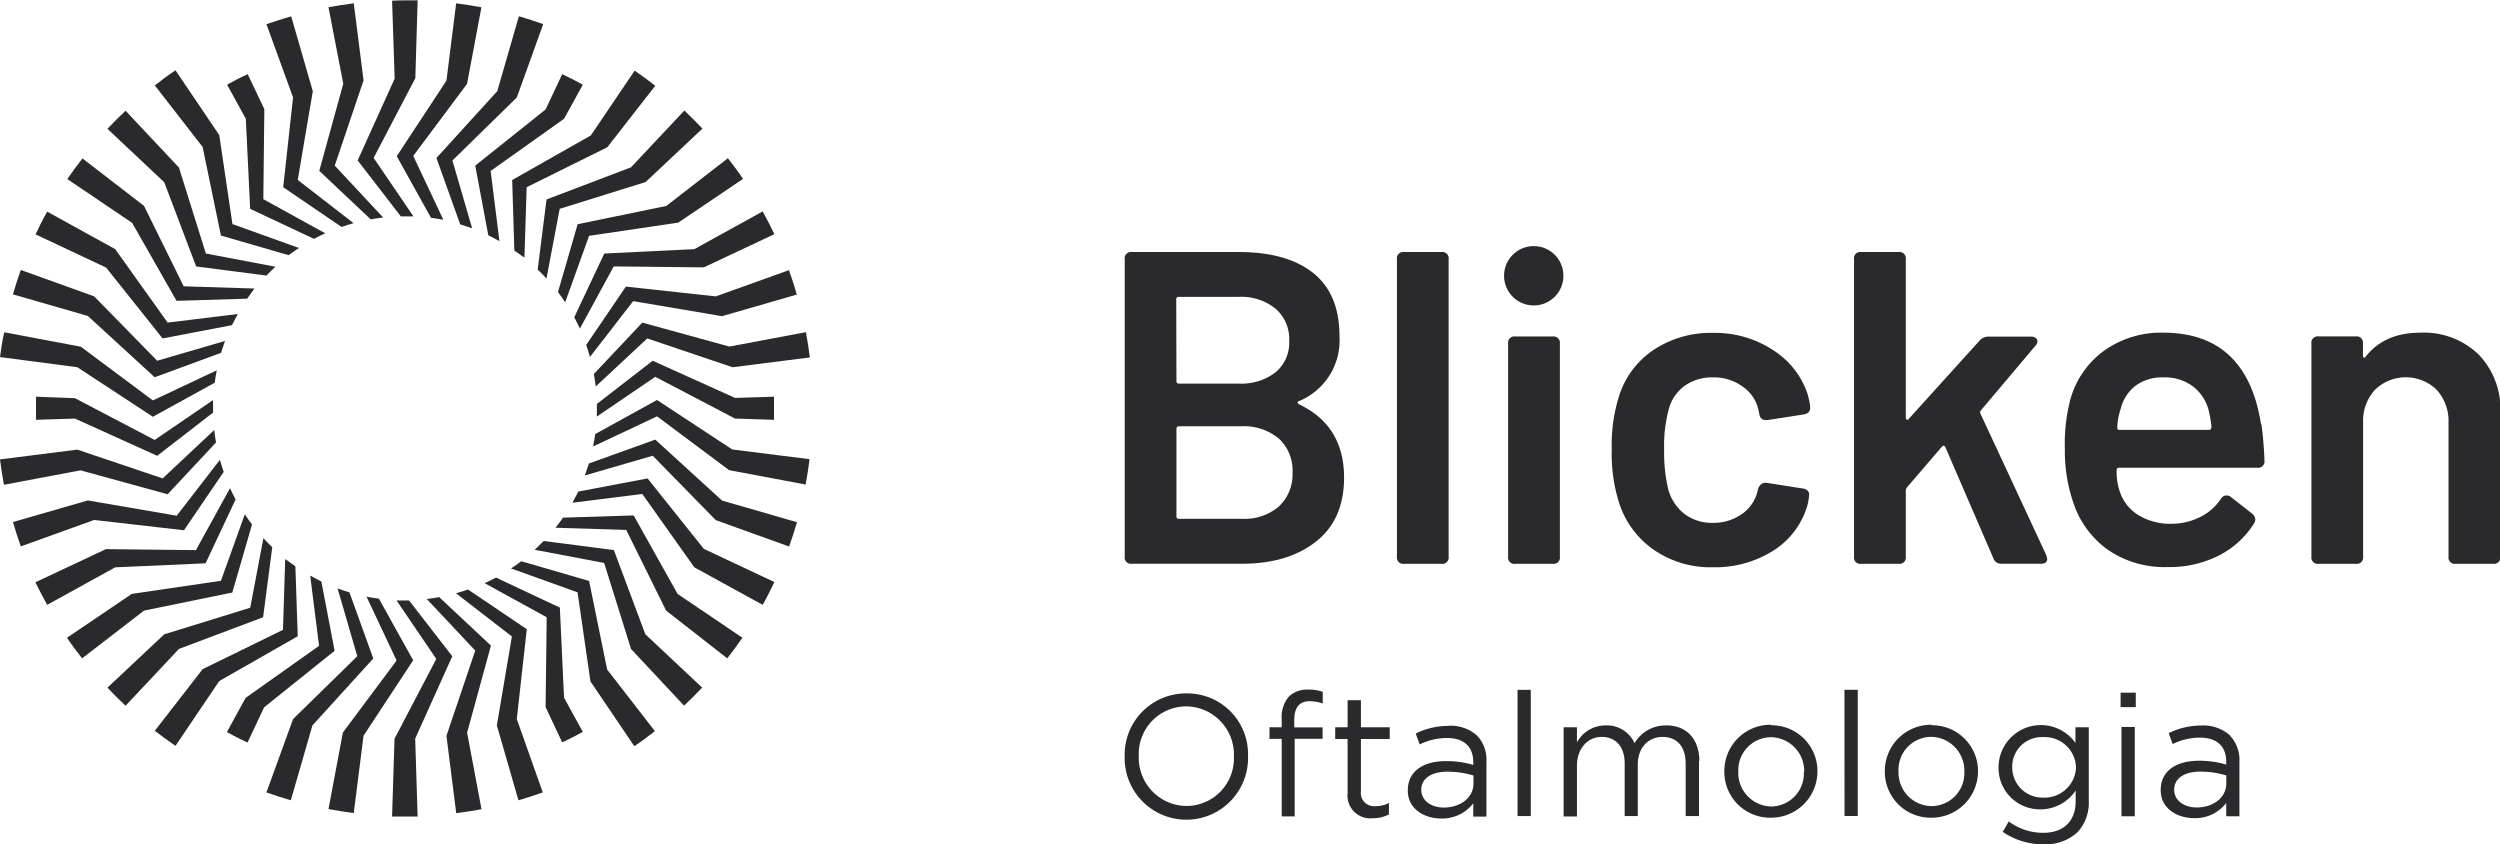
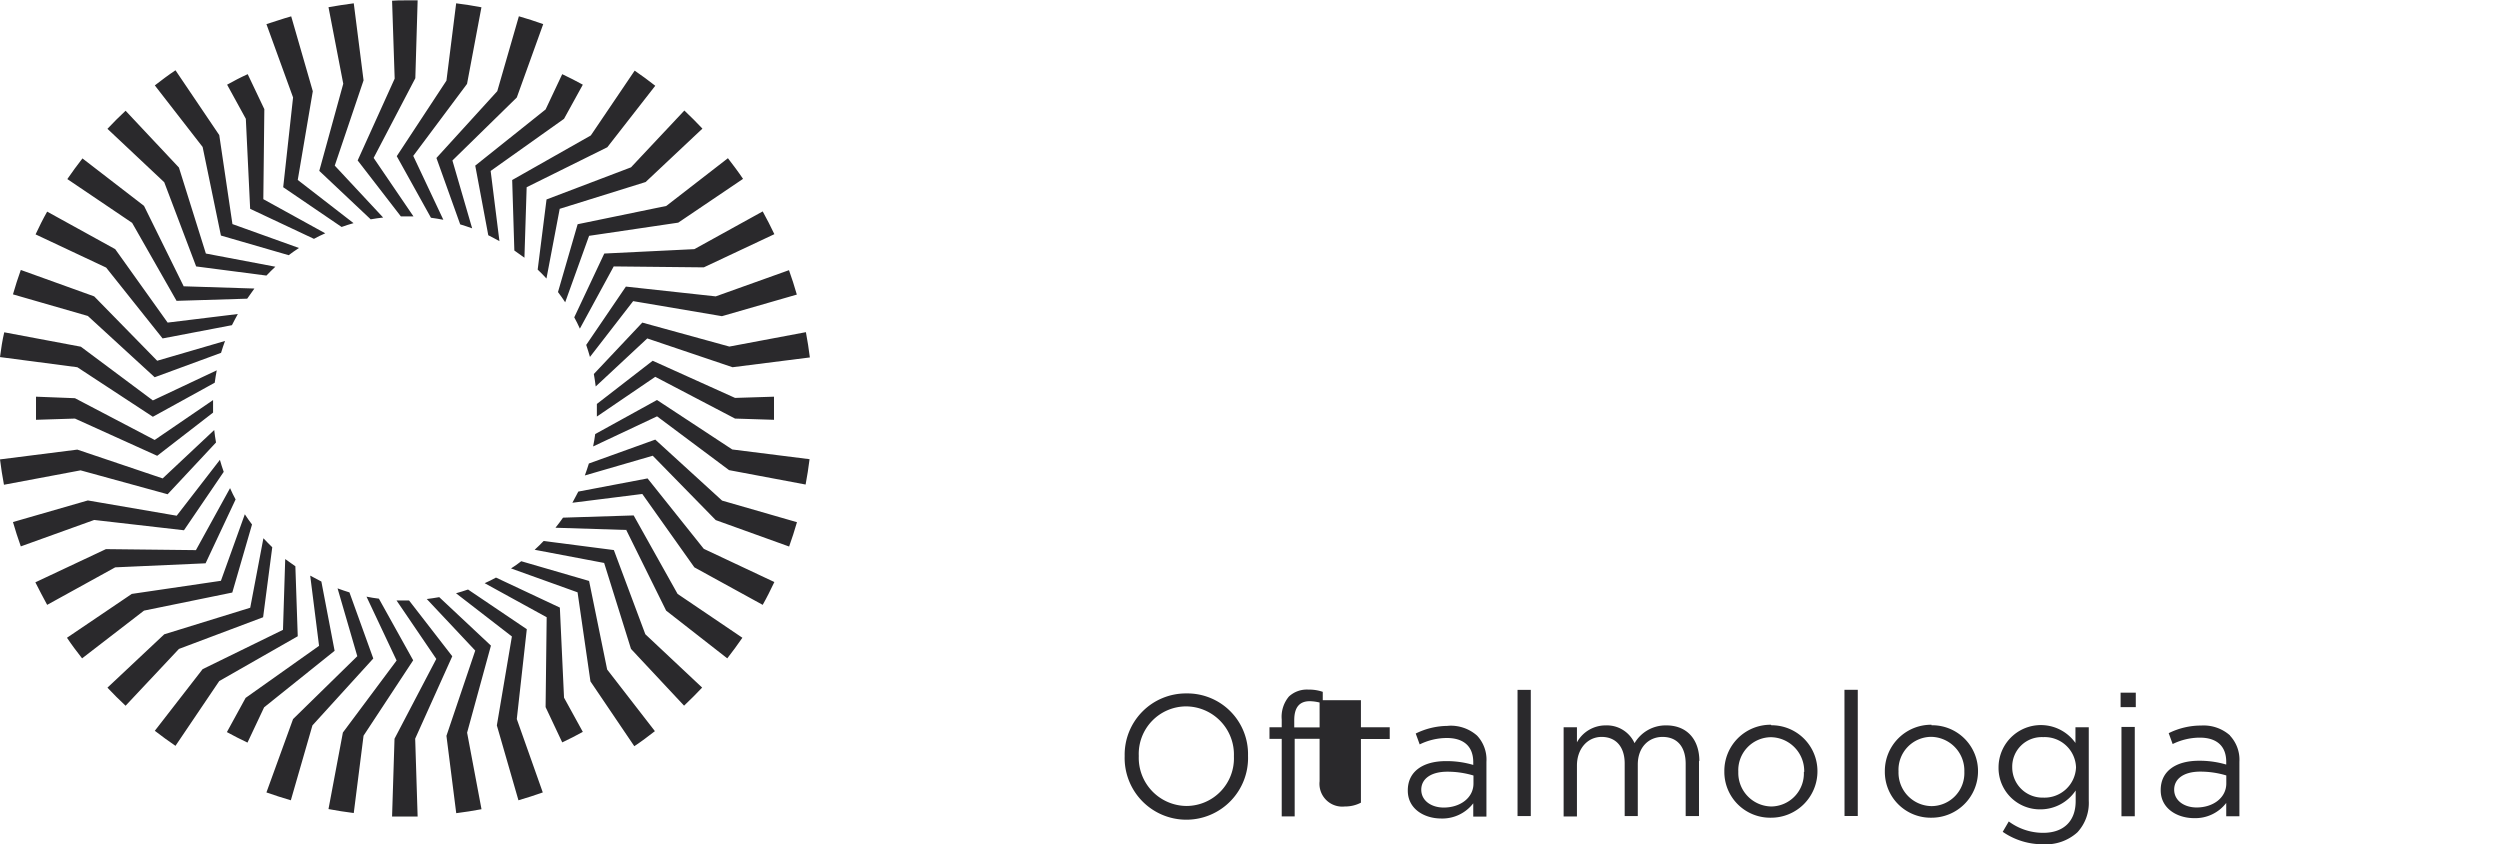
<svg xmlns="http://www.w3.org/2000/svg" viewBox="0 0 347.19 117.28">
  <defs>
    <style>.cls-1{fill:#2a292c;}</style>
  </defs>
  <title>Logo horizontal (2)</title>
  <g id="Layer_2" data-name="Layer 2">
    <g id="Positiva">
      <g id="Logo_horizontal" data-name="Logo horizontal">
-         <path id="Tagline" class="cls-1" d="M164.78,96.3a8.51,8.51,0,0,0-8.59,8.69V105a8.57,8.57,0,1,0,17.13-.05v0A8.43,8.43,0,0,0,164.78,96.3Zm6.58,8.74a6.61,6.61,0,0,1-6.58,6.89,6.69,6.69,0,0,1-6.63-6.94v0a6.6,6.6,0,0,1,6.58-6.89,6.69,6.69,0,0,1,6.63,6.94Zm10.34-9.27a5.76,5.76,0,0,1,2,.31v1.61a6.25,6.25,0,0,0-1.8-.31c-1.44,0-2.16.86-2.16,2.64v1h3.94v1.58H179.8v10.78H178V102.61h-1.7V101H178V99.92A4.38,4.38,0,0,1,179,96.73,3.65,3.65,0,0,1,181.7,95.77ZM189,101H193v1.63H189v7.25a1.84,1.84,0,0,0,2.09,2.07,3.82,3.82,0,0,0,1.8-.44v1.59a4.71,4.71,0,0,1-2.23.53,3.17,3.17,0,0,1-3.51-3.51v-7.49h-1.72V101h1.72V97.24H189Zm12.12-.19a10.1,10.1,0,0,0-4.51,1.06l.55,1.51a8.62,8.62,0,0,1,3.77-.89c2.33,0,3.67,1.15,3.67,3.36v.38a13,13,0,0,0-3.79-.53c-3.14,0-5.3,1.4-5.3,4.06v.05c0,2.54,2.3,3.86,4.63,3.86a5.41,5.41,0,0,0,4.46-2.11v1.85h1.83V105.8a4.87,4.87,0,0,0-1.3-3.64A5.51,5.51,0,0,0,201.16,100.79Zm3.51,8c0,2-1.85,3.34-4.13,3.34-1.68,0-3.12-.92-3.12-2.48v0c0-1.49,1.32-2.5,3.62-2.5a12.58,12.58,0,0,1,3.63.53Zm6.12-13h1.84v17.52h-1.84Zm25.2,9.84v7.68h-1.85v-7.25c0-2.4-1.2-3.74-3.22-3.74-1.87,0-3.43,1.39-3.43,3.84v7.15h-1.82v-7.3c0-2.33-1.23-3.69-3.2-3.69S219,104,219,106.31v7.08h-1.85V101H219v2.09a4.53,4.53,0,0,1,4-2.35,4.21,4.21,0,0,1,4,2.47,5,5,0,0,1,4.37-2.47C234.23,100.72,236,102.64,236,105.71Zm10-5a6.41,6.41,0,0,0-6.48,6.48v0a6.36,6.36,0,0,0,6.43,6.43,6.44,6.44,0,0,0,6.5-6.48v0A6.37,6.37,0,0,0,246,100.72Zm4.56,6.53A4.58,4.58,0,0,1,246,112a4.66,4.66,0,0,1-4.59-4.82v0a4.58,4.58,0,0,1,4.54-4.8,4.7,4.7,0,0,1,4.61,4.85Zm5.64-11.38H258v17.52h-1.84Zm12.09,4.85a6.42,6.42,0,0,0-6.48,6.48v0a6.36,6.36,0,0,0,6.43,6.43,6.45,6.45,0,0,0,6.51-6.48v0A6.37,6.37,0,0,0,268.24,100.72Zm4.56,6.53a4.58,4.58,0,0,1-4.56,4.77,4.65,4.65,0,0,1-4.58-4.82v0a4.57,4.57,0,0,1,4.53-4.8,4.69,4.69,0,0,1,4.61,4.85Zm15.43-4a5.88,5.88,0,0,0-10.68,3.36v.05a5.74,5.74,0,0,0,5.84,5.81,5.88,5.88,0,0,0,4.87-2.62v1.47c0,2.9-1.78,4.41-4.51,4.41a8,8,0,0,1-4.78-1.58l-.84,1.44a9.76,9.76,0,0,0,5.64,1.73,6.51,6.51,0,0,0,4.73-1.66,6,6,0,0,0,1.58-4.39V101h-1.85Zm.08,3.39a4.38,4.38,0,0,1-4.56,4.2,4.2,4.2,0,0,1-4.3-4.23v0a4.1,4.1,0,0,1,4.3-4.17,4.35,4.35,0,0,1,4.56,4.2Zm6.19-10.37h2.11v2H294.5Zm.12,4.75h1.85v12.41h-1.85Zm15.07,1.18a5.51,5.51,0,0,0-4-1.37,10.1,10.1,0,0,0-4.51,1.06l.55,1.51a8.59,8.59,0,0,1,3.77-.89c2.33,0,3.67,1.15,3.67,3.36v.38a13,13,0,0,0-3.79-.53c-3.15,0-5.31,1.4-5.31,4.06v.05c0,2.54,2.31,3.86,4.64,3.86a5.41,5.41,0,0,0,4.46-2.11v1.85H311V105.8A4.9,4.9,0,0,0,309.69,102.16Zm-.51,6.67c0,2-1.84,3.34-4.12,3.34-1.68,0-3.12-.92-3.12-2.48v0c0-1.49,1.32-2.5,3.62-2.5a12.51,12.51,0,0,1,3.62.53Z" />
-         <path id="Lettering" class="cls-1" d="M201.18,36V77.3a.88.88,0,0,1-1,1H195a.88.88,0,0,1-1-1V36a.88.88,0,0,1,1-1h5.19A.88.88,0,0,1,201.18,36ZM186.66,66.31q0,5.86-3.92,8.92t-10.22,3.06H157.2a.87.87,0,0,1-1-1V36a.87.87,0,0,1,1-1H172q6.72,0,10.37,2.91t3.65,8.77a9.12,9.12,0,0,1-5.56,9c-.17,0-.25.12-.25.22s.08.2.25.28Q186.65,59.14,186.66,66.31ZM163.38,52.9a.32.32,0,0,0,.37.37H172a7.77,7.77,0,0,0,5.15-1.57,5.36,5.36,0,0,0,1.89-4.36,5.6,5.6,0,0,0-1.89-4.47A7.58,7.58,0,0,0,172,41.23h-8.28a.32.32,0,0,0-.37.37ZM179.5,65.63a6,6,0,0,0-1.91-4.73,7.56,7.56,0,0,0-5.19-1.7h-8.65a.33.33,0,0,0-.37.37V71.68a.32.32,0,0,0,.37.37h8.77a7.28,7.28,0,0,0,5.1-1.73A6.07,6.07,0,0,0,179.5,65.63Zm36.13-18.9h-5.19a.87.87,0,0,0-1,1V77.3a.87.87,0,0,0,1,1h5.19a.88.88,0,0,0,1-1V47.72A.88.88,0,0,0,215.63,46.73Zm59.42,10.74a.4.4,0,0,1,.06-.49l7.59-9a.81.81,0,0,0,.25-.62.54.54,0,0,0-.25-.43,1,1,0,0,0-.61-.18h-5.93a1.58,1.58,0,0,0-1.24.55L265.1,58.15c-.08.13-.17.17-.28.13s-.15-.15-.15-.31V36a.88.88,0,0,0-1-1h-5.19a.87.87,0,0,0-1,1V77.3a.87.87,0,0,0,1,1h5.19a.88.88,0,0,0,1-1V68.1a.74.74,0,0,1,.18-.43l4.82-5.62c.21-.21.37-.19.5.06l6.67,15.44a1.11,1.11,0,0,0,1.11.74h5.5c.57,0,.86-.23.86-.68l-.12-.49Zm39,1.42a48.8,48.8,0,0,1,.43,5.07.88.88,0,0,1-1,1H294.32a.32.32,0,0,0-.37.37,8.26,8.26,0,0,0,.37,2.72,6.05,6.05,0,0,0,2.59,3.45,8.56,8.56,0,0,0,4.76,1.24,8.89,8.89,0,0,0,4-1,7.45,7.45,0,0,0,2.75-2.44.9.9,0,0,1,.8-.49.94.94,0,0,1,.56.18l3,2.35a1.21,1.21,0,0,1,.43.8,1.14,1.14,0,0,1-.18.56,12.49,12.49,0,0,1-4.88,4.45,15.19,15.19,0,0,1-7.1,1.6,13.93,13.93,0,0,1-8.19-2.31A13,13,0,0,1,288,70a22.14,22.14,0,0,1-1.24-7.66,24.27,24.27,0,0,1,.68-6.54,12.48,12.48,0,0,1,4.63-7,13.62,13.62,0,0,1,8.4-2.6Q312,46.23,314,58.89Zm-6.92.44a18.3,18.3,0,0,0-.37-2.23,6.08,6.08,0,0,0-2.19-3.42,6.48,6.48,0,0,0-4.11-1.27,6.25,6.25,0,0,0-3.86,1.14,5.75,5.75,0,0,0-2.07,3.18,9,9,0,0,0-.49,2.6c0,.24.06.37.31.37h12.41A.33.33,0,0,0,307.1,59.33ZM344.19,49.2a10.94,10.94,0,0,0-8.06-3q-5,0-7.6,3.34-.12.18-.24.12c-.09,0-.13-.14-.13-.31V47.72a.88.88,0,0,0-1-1H322a.88.88,0,0,0-1,1V77.3a.88.88,0,0,0,1,1h5.18a.88.88,0,0,0,1-1V58.71a6.38,6.38,0,0,1,1.64-4.57,6.15,6.15,0,0,1,8.58,0,6.45,6.45,0,0,1,1.64,4.6V77.3a.88.88,0,0,0,1,1h5.19a.88.88,0,0,0,1-1v-20A10.84,10.84,0,0,0,344.19,49.2Zm-97.92-.56a14.75,14.75,0,0,0-8.4-2.41,14.33,14.33,0,0,0-8.25,2.38,12,12,0,0,0-4.79,6.46,22.5,22.5,0,0,0-1,7.28,22.65,22.65,0,0,0,1,7.41,12.64,12.64,0,0,0,4.82,6.58,13.86,13.86,0,0,0,8.22,2.44,15.17,15.17,0,0,0,8.4-2.31A11.06,11.06,0,0,0,251,70.2a8.32,8.32,0,0,0,.25-1.48c0-.46-.27-.75-.8-.87l-5.13-.8a.91.91,0,0,0-.77.24,1.19,1.19,0,0,0-.4.62l-.07.31a5.39,5.39,0,0,1-2.19,3.18,6.82,6.82,0,0,1-4,1.21,6.32,6.32,0,0,1-4-1.27,6.48,6.48,0,0,1-2.22-3.43,22.1,22.1,0,0,1-.56-5.49,19.29,19.29,0,0,1,.62-5.5,5.84,5.84,0,0,1,2.19-3.31,6.56,6.56,0,0,1,4-1.2A6.76,6.76,0,0,1,242,53.68a5.29,5.29,0,0,1,2.17,3.11l.18.81a.84.84,0,0,0,.87.74h.24l5.13-.8c.53-.13.8-.42.8-.87v-.25a12.14,12.14,0,0,0-.37-1.73A11.53,11.53,0,0,0,246.27,48.64ZM213,34.18a4.12,4.12,0,1,0,4.12,4.12A4.11,4.11,0,0,0,213,34.18Z" />
+         <path id="Tagline" class="cls-1" d="M164.78,96.3a8.51,8.51,0,0,0-8.59,8.69V105a8.57,8.57,0,1,0,17.13-.05v0A8.43,8.43,0,0,0,164.78,96.3Zm6.58,8.74a6.61,6.61,0,0,1-6.58,6.89,6.69,6.69,0,0,1-6.63-6.94v0a6.6,6.6,0,0,1,6.58-6.89,6.69,6.69,0,0,1,6.63,6.94Zm10.34-9.27a5.76,5.76,0,0,1,2,.31v1.61a6.25,6.25,0,0,0-1.8-.31c-1.44,0-2.16.86-2.16,2.64v1h3.94v1.58H179.8v10.78H178V102.61h-1.7V101H178V99.92A4.38,4.38,0,0,1,179,96.73,3.65,3.65,0,0,1,181.7,95.77ZM189,101H193v1.63H189v7.25v1.59a4.71,4.71,0,0,1-2.23.53,3.17,3.17,0,0,1-3.51-3.51v-7.49h-1.72V101h1.72V97.24H189Zm12.12-.19a10.1,10.1,0,0,0-4.51,1.06l.55,1.51a8.62,8.62,0,0,1,3.77-.89c2.33,0,3.67,1.15,3.67,3.36v.38a13,13,0,0,0-3.79-.53c-3.14,0-5.3,1.4-5.3,4.06v.05c0,2.54,2.3,3.86,4.63,3.86a5.41,5.41,0,0,0,4.46-2.11v1.85h1.83V105.8a4.87,4.87,0,0,0-1.3-3.64A5.51,5.51,0,0,0,201.16,100.79Zm3.51,8c0,2-1.85,3.34-4.13,3.34-1.68,0-3.12-.92-3.12-2.48v0c0-1.49,1.32-2.5,3.62-2.5a12.58,12.58,0,0,1,3.63.53Zm6.12-13h1.84v17.52h-1.84Zm25.2,9.84v7.68h-1.85v-7.25c0-2.4-1.2-3.74-3.22-3.74-1.87,0-3.43,1.39-3.43,3.84v7.15h-1.82v-7.3c0-2.33-1.23-3.69-3.2-3.69S219,104,219,106.31v7.08h-1.85V101H219v2.09a4.53,4.53,0,0,1,4-2.35,4.21,4.21,0,0,1,4,2.47,5,5,0,0,1,4.37-2.47C234.23,100.72,236,102.64,236,105.71Zm10-5a6.41,6.41,0,0,0-6.48,6.48v0a6.36,6.36,0,0,0,6.43,6.43,6.44,6.44,0,0,0,6.5-6.48v0A6.37,6.37,0,0,0,246,100.72Zm4.56,6.53A4.58,4.58,0,0,1,246,112a4.66,4.66,0,0,1-4.59-4.82v0a4.58,4.58,0,0,1,4.54-4.8,4.7,4.7,0,0,1,4.61,4.85Zm5.64-11.38H258v17.52h-1.84Zm12.09,4.85a6.42,6.42,0,0,0-6.48,6.48v0a6.36,6.36,0,0,0,6.43,6.43,6.45,6.45,0,0,0,6.51-6.48v0A6.37,6.37,0,0,0,268.24,100.72Zm4.56,6.53a4.58,4.58,0,0,1-4.56,4.77,4.65,4.65,0,0,1-4.58-4.82v0a4.57,4.57,0,0,1,4.53-4.8,4.69,4.69,0,0,1,4.61,4.85Zm15.43-4a5.88,5.88,0,0,0-10.68,3.36v.05a5.74,5.74,0,0,0,5.84,5.81,5.88,5.88,0,0,0,4.87-2.62v1.47c0,2.9-1.78,4.41-4.51,4.41a8,8,0,0,1-4.78-1.58l-.84,1.44a9.76,9.76,0,0,0,5.64,1.73,6.51,6.51,0,0,0,4.73-1.66,6,6,0,0,0,1.58-4.39V101h-1.85Zm.08,3.39a4.38,4.38,0,0,1-4.56,4.2,4.2,4.2,0,0,1-4.3-4.23v0a4.1,4.1,0,0,1,4.3-4.17,4.35,4.35,0,0,1,4.56,4.2Zm6.19-10.37h2.11v2H294.5Zm.12,4.75h1.85v12.41h-1.85Zm15.07,1.18a5.51,5.51,0,0,0-4-1.37,10.1,10.1,0,0,0-4.51,1.06l.55,1.51a8.59,8.59,0,0,1,3.77-.89c2.33,0,3.67,1.15,3.67,3.36v.38a13,13,0,0,0-3.79-.53c-3.15,0-5.31,1.4-5.31,4.06v.05c0,2.54,2.31,3.86,4.64,3.86a5.41,5.41,0,0,0,4.46-2.11v1.85H311V105.8A4.9,4.9,0,0,0,309.69,102.16Zm-.51,6.67c0,2-1.84,3.34-4.12,3.34-1.68,0-3.12-.92-3.12-2.48v0c0-1.49,1.32-2.5,3.62-2.5a12.51,12.51,0,0,1,3.62.53Z" />
        <path id="Symbol" class="cls-1" d="M55.1,21.69,62,11.2,63.35.46c1.18.15,2.35.33,3.51.55l-2,10.64-7.47,10,4.18,8.87c-.56-.11-1.14-.2-1.72-.28Zm-5.43.59,6,7.77.59,0c.39,0,.77,0,1.16,0l-5.53-8.12,5.79-11.07L58,.05c-.59,0-1.18,0-1.77,0s-1.19,0-1.78.05l.36,10.82Zm1.81,8.18c.58-.1,1.15-.19,1.73-.25L46.49,23l4-11.84L49.13.46C48,.61,46.78.79,45.62,1l2.05,10.63-3.33,12.1ZM39.33,26l8.11,5.52c.54-.2,1.1-.37,1.66-.53l-7.75-6,2.09-12.32-3-10.4C39.28,2.59,38.15,3,37,3.35l3.7,10.18Zm-4.59,3,8.86,4.17c.52-.28,1-.53,1.57-.77l-8.6-4.74.14-12.5L34.4,10.3c-1,.45-1.93.94-2.86,1.46l2.6,4.74Zm-4.06,3.71,9.41,2.73c.47-.35.94-.69,1.43-1l-9.24-3.32L30.45,18.76l-6.08-9c-1,.67-1.93,1.37-2.87,2.1l6.64,8.55ZM27.24,37,37,38.27c.4-.42.81-.83,1.24-1.23l-9.65-1.83L24.85,23.27l-7.41-7.89c-.87.81-1.71,1.65-2.52,2.51l7.89,7.42Zm-2.72,4.78,9.81-.3c.33-.48.68-.95,1-1.41l-9.82-.31L20,28.59,11.45,22c-.73.94-1.43,1.89-2.1,2.87l9,6.08ZM22.58,47l9.63-1.84c.25-.52.53-1,.82-1.55L23.28,44.8,16,34.6,6.55,29.39c-.57,1-1.11,2.09-1.61,3.16l9.8,4.61Zm-1.1,5.39L30.7,49c.17-.56.35-1.11.55-1.65L21.83,50.1l-8.75-8.94L2.89,37.49c-.4,1.11-.76,2.24-1.09,3.39l10.4,3Zm-.25,5.49,8.59-4.73c.08-.58.17-1.15.28-1.72l-8.87,4.18-10-7.46-10.64-2C.33,47.24.15,48.41,0,49.59L10.74,51Zm.25,3.22-11.07-5.8L5,55.09c0,.54,0,1.07,0,1.61s0,1.07,0,1.6l5.41-.17L21.83,63.3l7.76-6c0-.19,0-.39,0-.58,0-.39,0-.78,0-1.16Zm1.8,7.54L30,61.45c-.1-.57-.19-1.15-.25-1.73l-7.16,6.72-11.85-4L0,63.8c.15,1.19.33,2.36.55,3.52l10.64-2Zm2.27,5,5.52-8.11c-.2-.55-.37-1.11-.53-1.67l-6,7.76L12.2,69.5l-10.4,3c.33,1.14.69,2.27,1.09,3.38l10.19-3.67Zm3,4.59,4.17-8.87c-.27-.51-.53-1-.77-1.57l-4.74,8.61-12.5-.14-9.8,4.61C5.44,81.91,6,83,6.55,84L16,78.79Zm3.71,4.06L35,72.84c-.35-.46-.69-.94-1-1.42l-3.32,9.24L18.3,82.48l-9,6.09c.67,1,1.37,1.93,2.1,2.86L20,84.8Zm4.28,3.43L37.81,76c-.42-.41-.83-.82-1.23-1.25l-1.83,9.65L22.81,88.09,14.92,95.5c.81.86,1.65,1.7,2.52,2.51l7.41-7.89Zm4.48-7.08c-.48-.34-.95-.68-1.41-1l-.31,9.83L28.14,92.93l-6.64,8.56c.94.72,1.89,1.43,2.87,2.09l6.08-9,10.9-6.22Zm3.61,2.12c-.52-.26-1-.54-1.55-.82l1.23,9.75-10.2,7.23-2.6,4.75c.93.51,1.89,1,2.86,1.46l2.31-4.9,9.79-7.85Zm3.9,1.51c-.56-.17-1.11-.36-1.65-.56l2.74,9.42L40.7,99.86,37,110.05c1.12.4,2.25.75,3.39,1.09l3-10.4,8.45-9.29Zm4.09.87c-.58-.07-1.15-.16-1.72-.28l4.18,8.87-7.46,10-2,10.63c1.16.22,2.33.4,3.51.55l1.36-10.74L57.38,91.7Zm10.19,8-6-7.75h-.58c-.39,0-.78,0-1.16,0l5.52,8.12-5.8,11.08-.34,10.81c.59,0,1.18,0,1.78,0s1.18,0,1.77,0l-.34-10.82ZM61,82.93c-.57.1-1.15.19-1.73.26L66,90.35l-4,11.84,1.36,10.74c1.18-.15,2.35-.33,3.51-.55l-2-10.63,3.31-12.09Zm12.16,4.45L65,81.87c-.55.19-1.11.36-1.67.52l7.76,6L69,100.74l3,10.4c1.14-.34,2.27-.69,3.38-1.09L71.77,99.86Zm4.59-3-8.87-4.17c-.51.28-1,.53-1.57.78l8.61,4.73L75.77,98.2l2.31,4.9c1-.46,1.92-.95,2.86-1.46l-2.61-4.75Zm4.06-3.7-9.42-2.74c-.46.36-.93.7-1.42,1l9.24,3.32L82,94.63l6.09,9c1-.66,1.93-1.37,2.86-2.09l-6.63-8.56Zm3.44-4.29L75.5,75.13c-.4.42-.82.83-1.25,1.22l9.65,1.83,3.73,11.94L95,98c.86-.81,1.7-1.65,2.51-2.51l-7.89-7.41ZM88,71.58l-9.81.31c-.33.48-.68.94-1.05,1.4l9.83.31,5.54,11.2L101,91.43c.72-.93,1.43-1.88,2.1-2.86l-9-6.09Zm1.93-5.14-9.62,1.83c-.26.53-.54,1-.82,1.55L89.2,68.6l7.23,10.19L105.92,84c.57-1,1.11-2.1,1.62-3.17l-9.8-4.61ZM91,61.05l-9.22,3.32c-.17.56-.36,1.11-.56,1.66l9.43-2.74,8.75,8.94,10.19,3.67c.4-1.11.76-2.24,1.09-3.38l-10.4-3Zm.24-5.5-8.58,4.73c-.08.58-.17,1.16-.29,1.72l8.88-4.18,10,7.47,10.63,2c.22-1.16.4-2.33.55-3.52l-10.74-1.35ZM91,52.33l11.08,5.8,5.41.17c0-.53,0-1.06,0-1.6s0-1.08,0-1.61l-5.41.17L90.64,50.1l-7.75,6c0,.2,0,.39,0,.59,0,.39,0,.77,0,1.16ZM89.2,44.8l-6.73,7.14c.1.57.19,1.15.26,1.73L89.89,47l11.84,4,10.74-1.36c-.15-1.18-.33-2.35-.55-3.51l-10.63,2Zm-2.28-5-5.51,8.1c.19.55.36,1.11.52,1.67l6-7.75,12.33,2.09,10.4-3c-.33-1.15-.69-2.28-1.09-3.39L99.4,41.16Zm-3-4.59-4.17,8.86c.28.52.53,1,.78,1.57L85.23,37l12.51.13,9.8-4.61c-.51-1.07-1.05-2.13-1.62-3.16L96.43,34.6Zm-3.7-4.07-2.73,9.42c.35.46.69.94,1,1.42l3.32-9.23,12.38-1.83,9-6.08c-.67-1-1.38-1.93-2.1-2.87l-8.56,6.63ZM75.9,27.7l-1.23,9.74c.42.4.83.81,1.22,1.24L77.73,29l11.93-3.72,7.89-7.42c-.81-.86-1.65-1.7-2.51-2.51l-7.41,7.89Zm-4.47,7.09c.48.33.94.68,1.4,1L73.14,26l11.2-5.55L91,11.91c-.93-.73-1.88-1.43-2.86-2.1l-6.09,9L71.13,25Zm-3.62-2.12c.53.25,1,.53,1.55.82l-1.22-9.75L78.33,16.5l2.61-4.74c-.94-.52-1.89-1-2.86-1.46l-2.31,4.9L66,23Zm-3.9-1.51c.56.17,1.11.35,1.66.55l-2.74-9.42,8.94-8.75L75.44,3.35c-1.11-.4-2.24-.76-3.38-1.09l-3,10.4-8.45,9.28Z" />
      </g>
    </g>
  </g>
</svg>